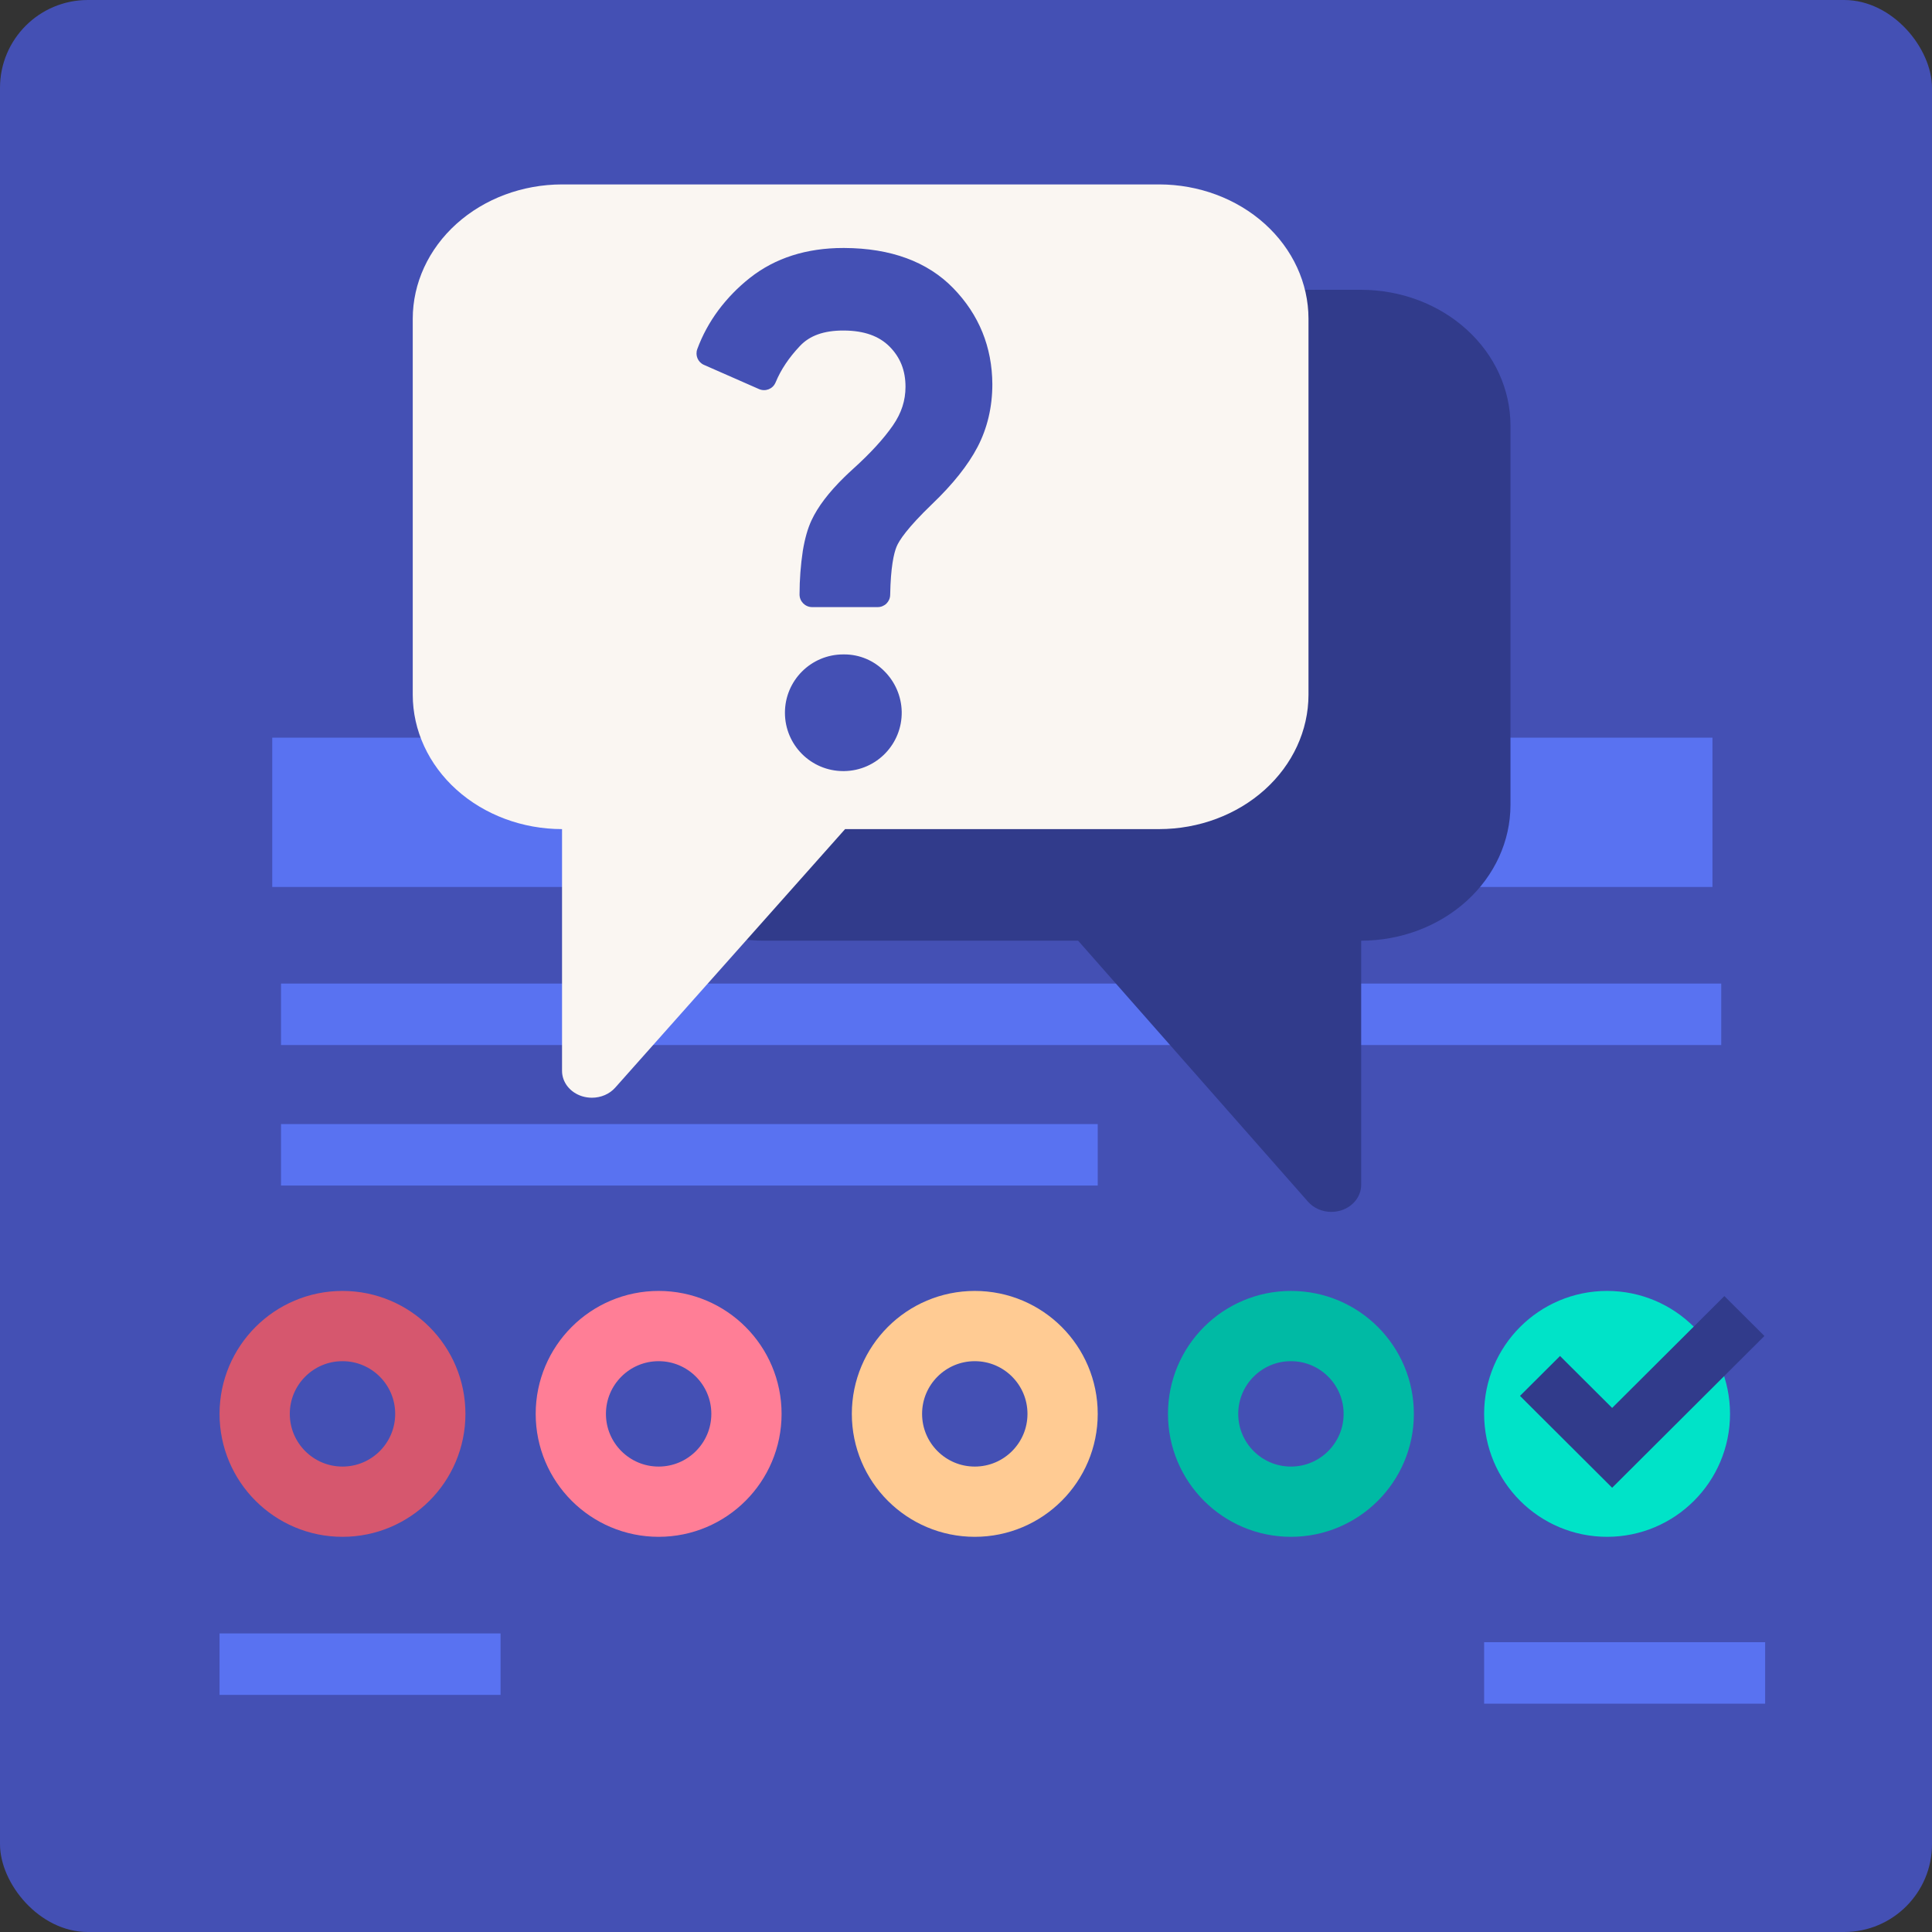
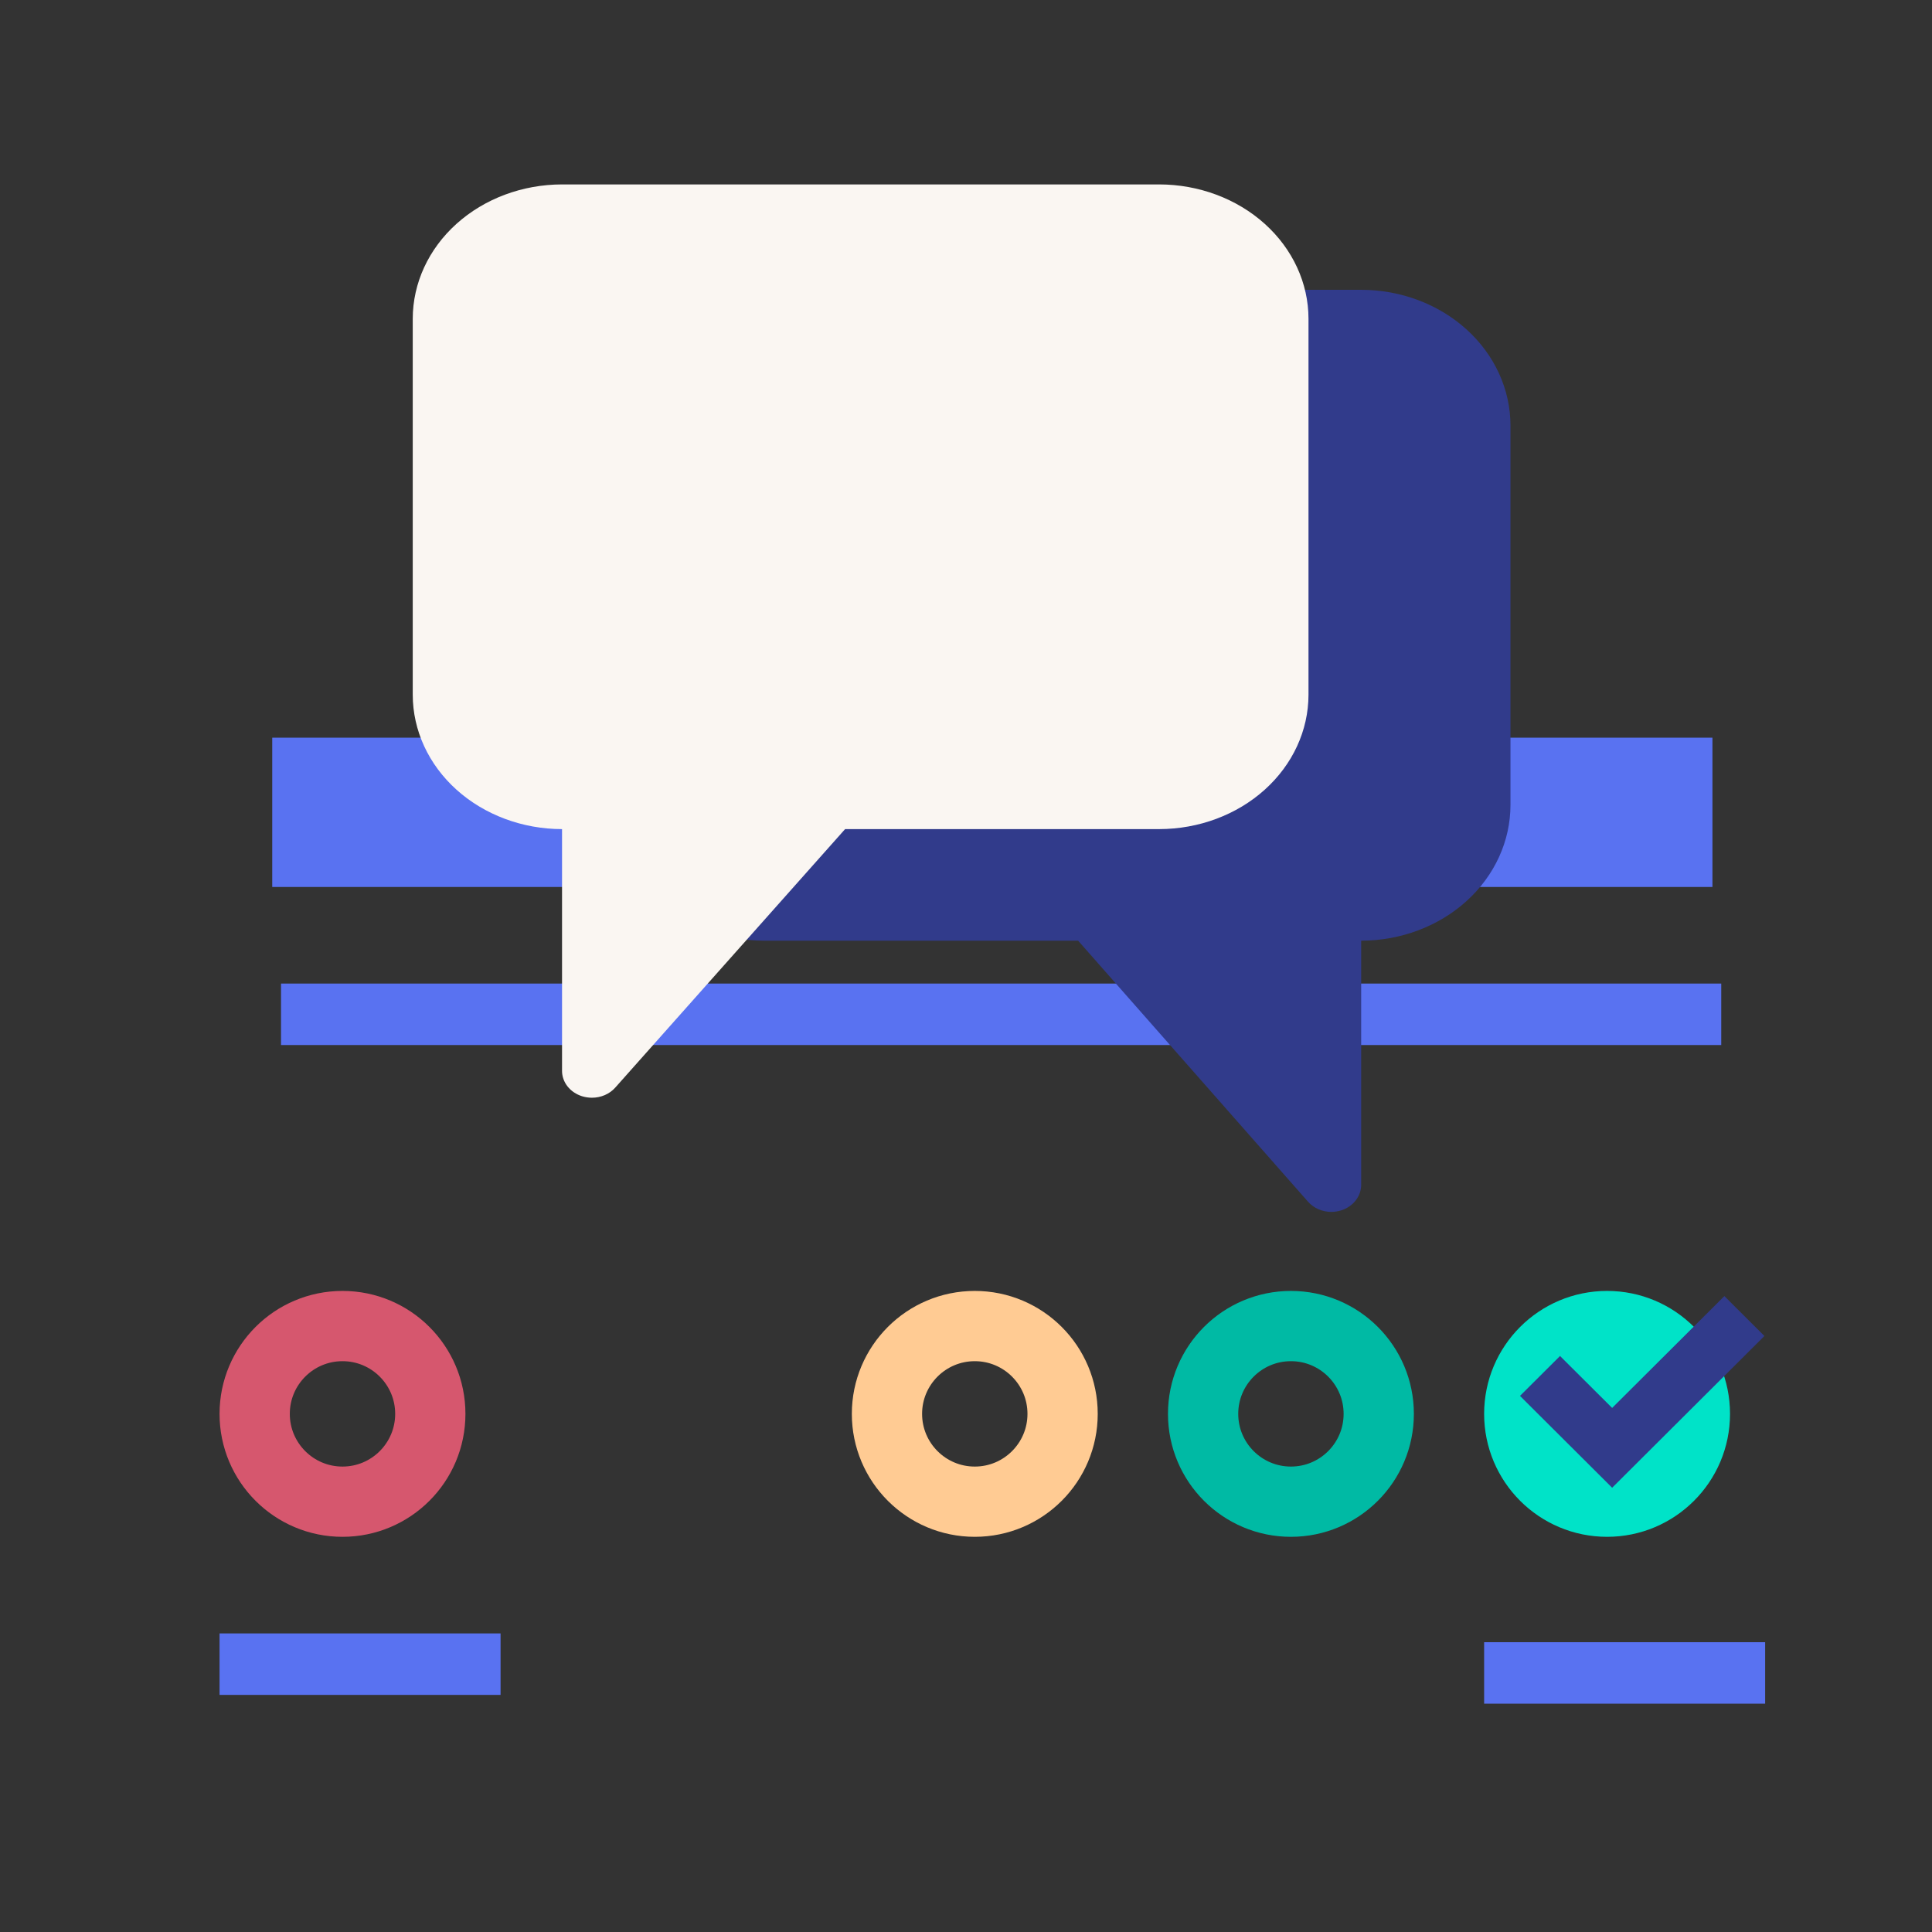
<svg xmlns="http://www.w3.org/2000/svg" width="220" height="220" viewBox="0 0 220 220" fill="none">
  <rect x="0" y="0" width="220" height="220" fill="#333333" stroke="none" />
-   <rect width="220" height="220" rx="10" fill="#4450B4" />
  <rect x="32" y="112" width="164" height="7" fill="#5972F1" />
  <rect x="31" y="84" width="164" height="17" fill="#5972F1" />
-   <rect x="32" y="128" width="93" height="7" fill="#5972F1" />
  <circle cx="39" cy="161" r="10" stroke="#D6576E" stroke-width="8" />
-   <circle cx="75" cy="161" r="10" stroke="#FF7E96" stroke-width="8" />
  <circle cx="111" cy="161" r="10" stroke="#FFCB93" stroke-width="8" />
  <circle cx="147" cy="161" r="10" stroke="#00BAA4" stroke-width="8" />
  <circle cx="183" cy="161" r="12.5" fill="#00E3C8" stroke="#00E3C8" stroke-width="3" />
  <path d="M196.711 148.646L199.853 151.777L200.208 152.132L199.853 152.486L183.932 168.354L183.578 168.706L183.226 168.354L174.147 159.307L173.792 158.952L174.147 158.599L177.289 155.467L177.643 155.114L177.995 155.467L183.578 161.029L196.005 148.646L196.357 148.294L196.711 148.646Z" fill="#313B8B" stroke="#313B8B" />
  <rect x="25" y="186" width="32" height="7" fill="#5972F1" />
  <rect x="169" y="187" width="32" height="7" fill="#5972F1" />
  <path d="M155 33H87C82.493 33.005 78.172 34.633 74.985 37.528C71.798 40.423 70.005 44.347 70 48.441V91.677C70.005 95.77 71.798 99.695 74.985 102.59C78.172 105.484 82.493 107.113 87 107.118H122.768L148.948 136.842C149.266 137.203 149.67 137.495 150.129 137.695C150.588 137.895 151.091 138 151.6 138C151.983 137.999 152.363 137.941 152.725 137.827C153.39 137.615 153.967 137.221 154.374 136.699C154.782 136.176 155 135.552 155 134.912V107.118C159.507 107.113 163.828 105.484 167.015 102.59C170.202 99.695 171.995 95.77 172 91.677V48.441C171.995 44.347 170.202 40.423 167.015 37.528C163.828 34.633 159.507 33.005 155 33Z" fill="#313B8B" />
  <path d="M132 21H64C59.493 21.005 55.172 22.618 51.985 25.485C48.798 28.352 47.005 32.239 47 36.294V79.118C47.005 83.172 48.798 87.06 51.985 89.927C55.172 92.794 59.493 94.407 64 94.412V121.941C64 122.575 64.219 123.194 64.626 123.711C65.034 124.228 65.61 124.619 66.275 124.829C66.637 124.941 67.017 124.999 67.4 125C67.91 125 68.413 124.897 68.873 124.699C69.333 124.5 69.737 124.211 70.055 123.853L96.232 94.412H132C136.507 94.407 140.828 92.794 144.015 89.927C147.202 87.06 148.995 83.172 149 79.118V36.294C148.995 32.239 147.202 28.352 144.015 25.485C140.828 22.618 136.507 21.005 132 21Z" fill="#FAF6F2" />
-   <path d="M100.738 76.461C99.528 75.217 97.876 74.519 96.142 74.519H96.026C92.349 74.519 89.382 77.497 89.382 81.162C89.382 84.826 92.349 87.805 96.026 87.805H96.142C99.818 87.747 102.739 84.722 102.68 81.045C102.646 79.323 101.947 77.683 100.738 76.461ZM108.544 32.81C105.612 29.797 101.436 28.261 96.142 28.238H96.026C91.837 28.238 88.266 29.378 85.404 31.635C84.042 32.705 82.832 33.95 81.797 35.334C80.796 36.684 79.982 38.173 79.4 39.755C79.144 40.465 79.47 41.245 80.157 41.547L86.427 44.304C87.149 44.619 87.986 44.304 88.3 43.583C88.312 43.572 88.312 43.548 88.324 43.537C88.906 42.117 89.836 40.721 91.093 39.395C92.21 38.208 93.827 37.638 96.026 37.638H96.142C98.399 37.661 100.086 38.255 101.296 39.465C102.518 40.698 103.111 42.187 103.111 44.048C103.111 45.608 102.646 47.038 101.692 48.423C100.644 49.947 99.097 51.634 97.096 53.437C96.77 53.74 96.445 54.031 96.154 54.322C94.374 56.067 93.14 57.684 92.407 59.254C91.977 60.173 91.651 61.325 91.418 62.721C91.174 64.362 91.046 66.014 91.046 67.678C91.035 68.469 91.663 69.109 92.442 69.132H92.477H99.946C100.726 69.132 101.354 68.515 101.366 67.736C101.424 64.56 101.785 63.012 102.087 62.268C102.378 61.546 103.32 60.115 106.147 57.393C108.486 55.159 110.231 52.972 111.313 50.901C112.43 48.76 113 46.352 113 43.746C112.977 39.523 111.488 35.835 108.544 32.81Z" fill="#4450B4" />
</svg>